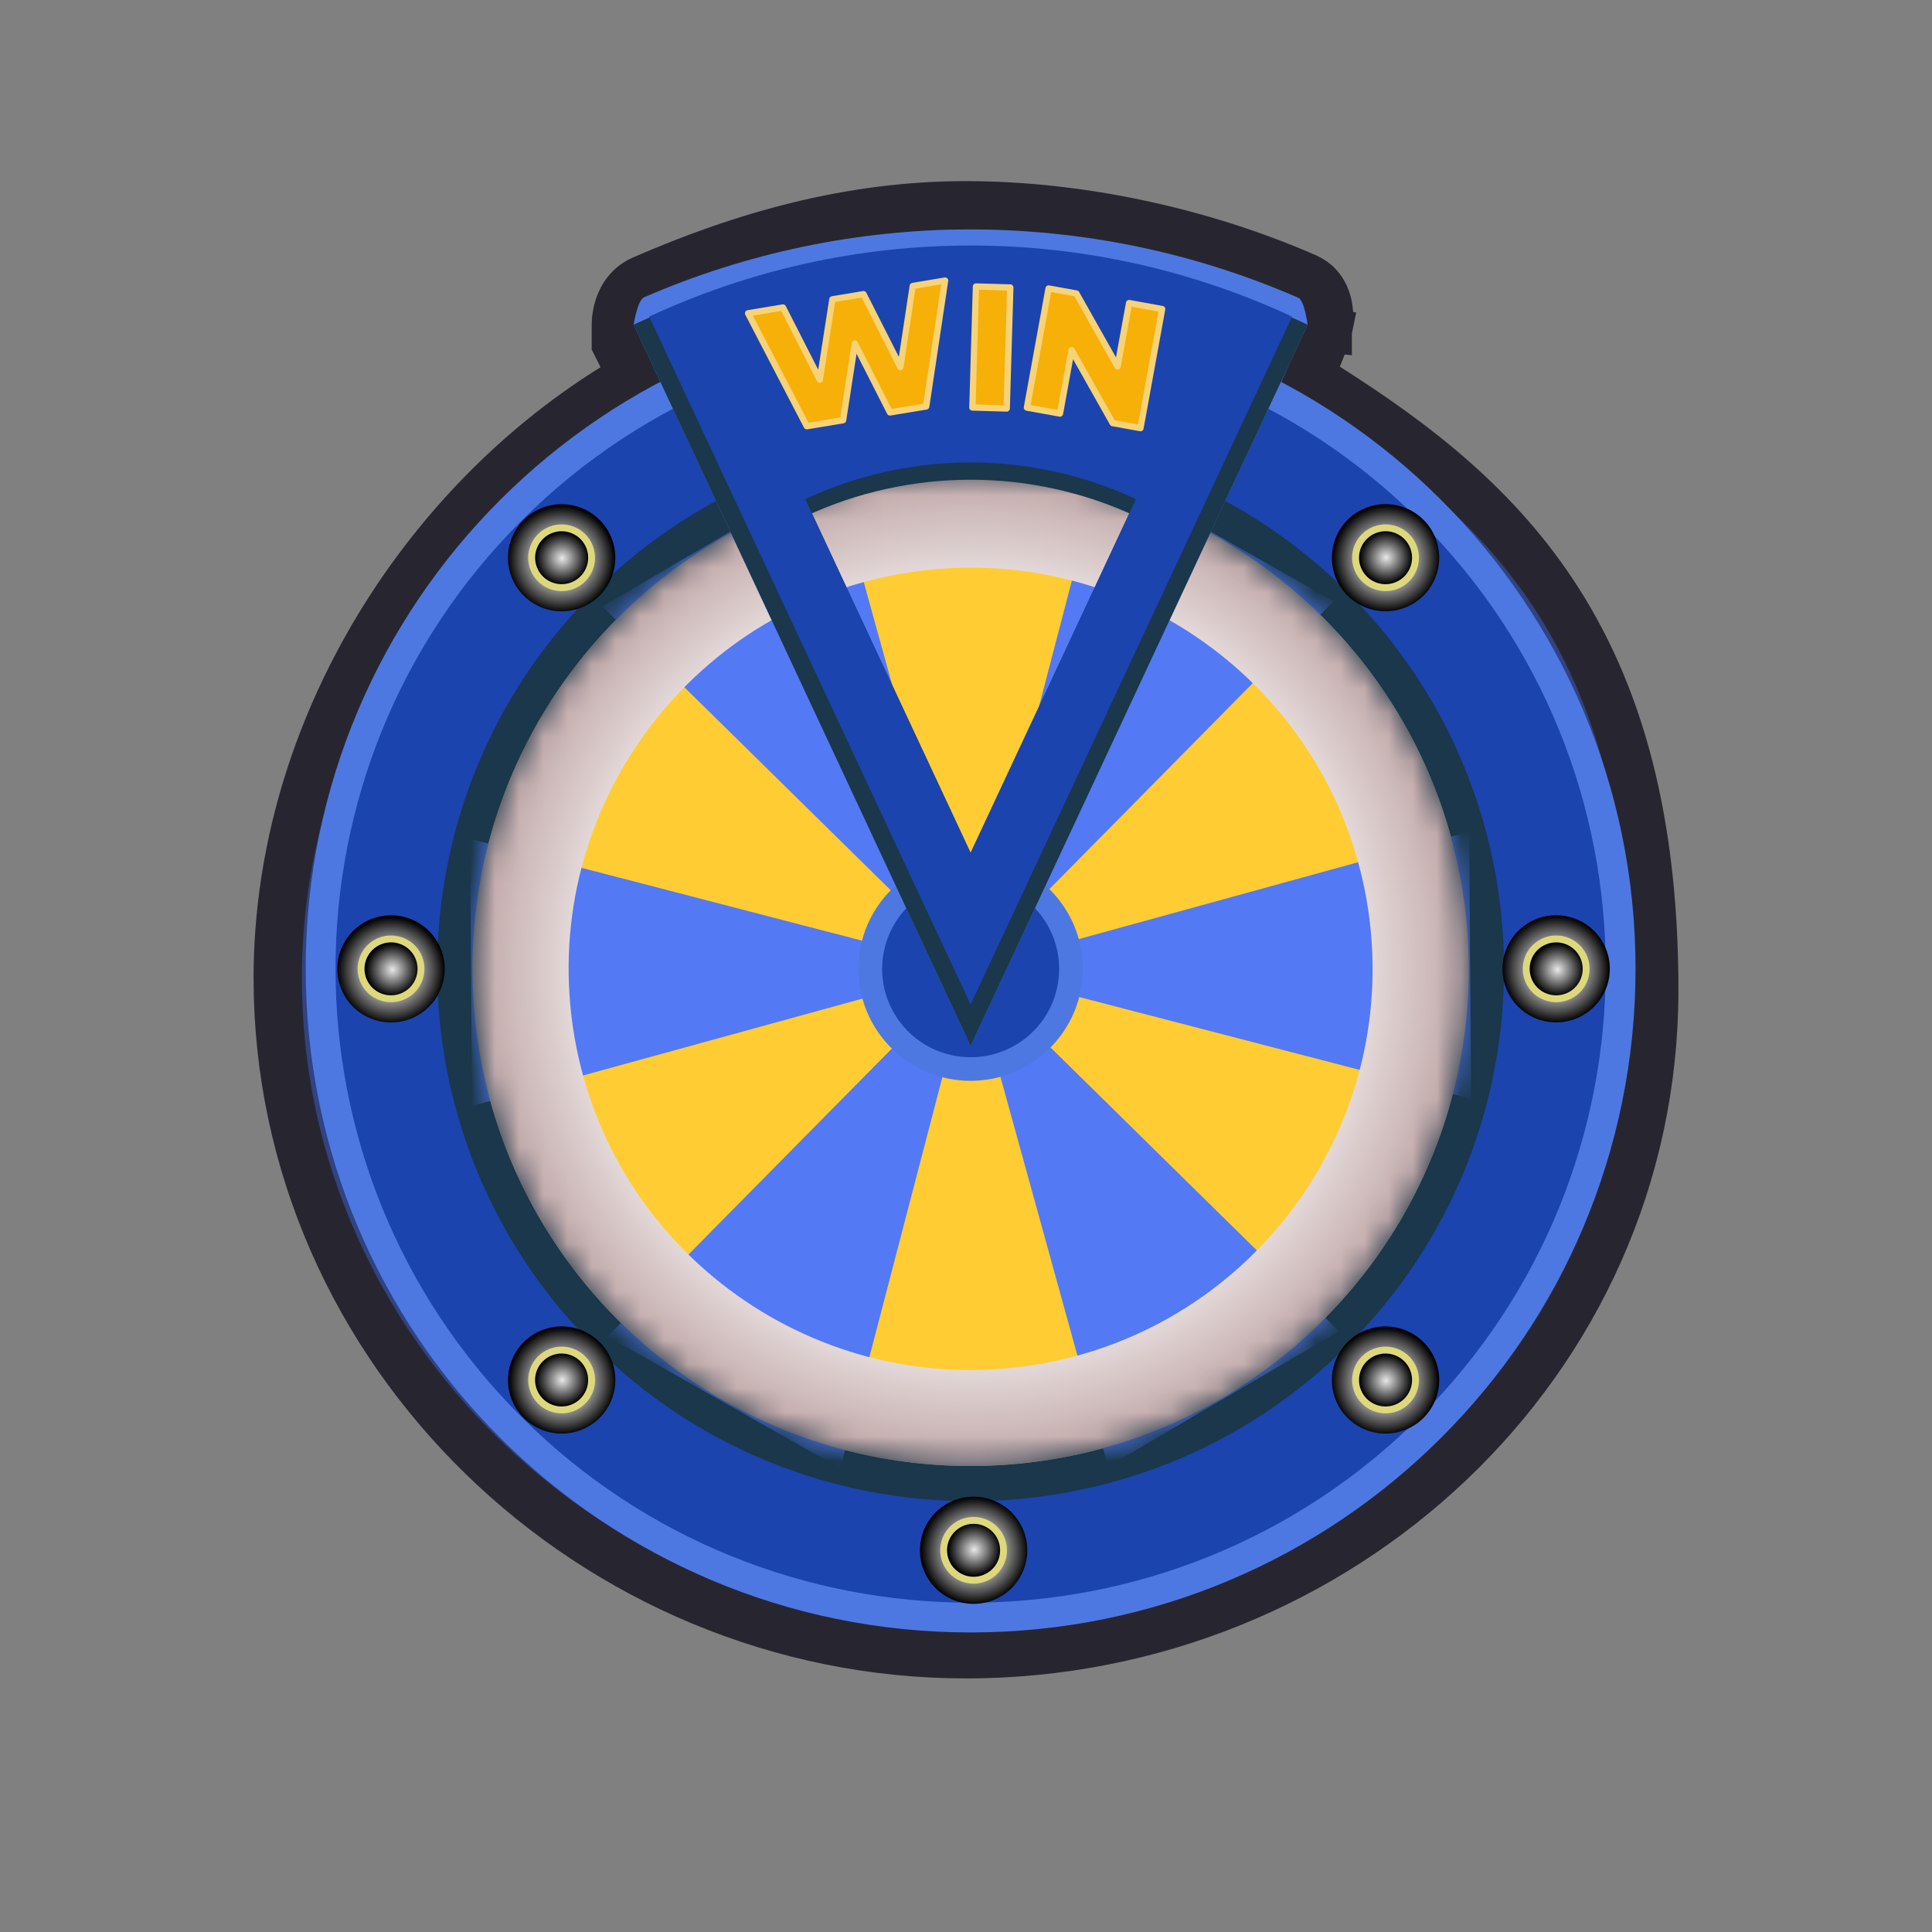
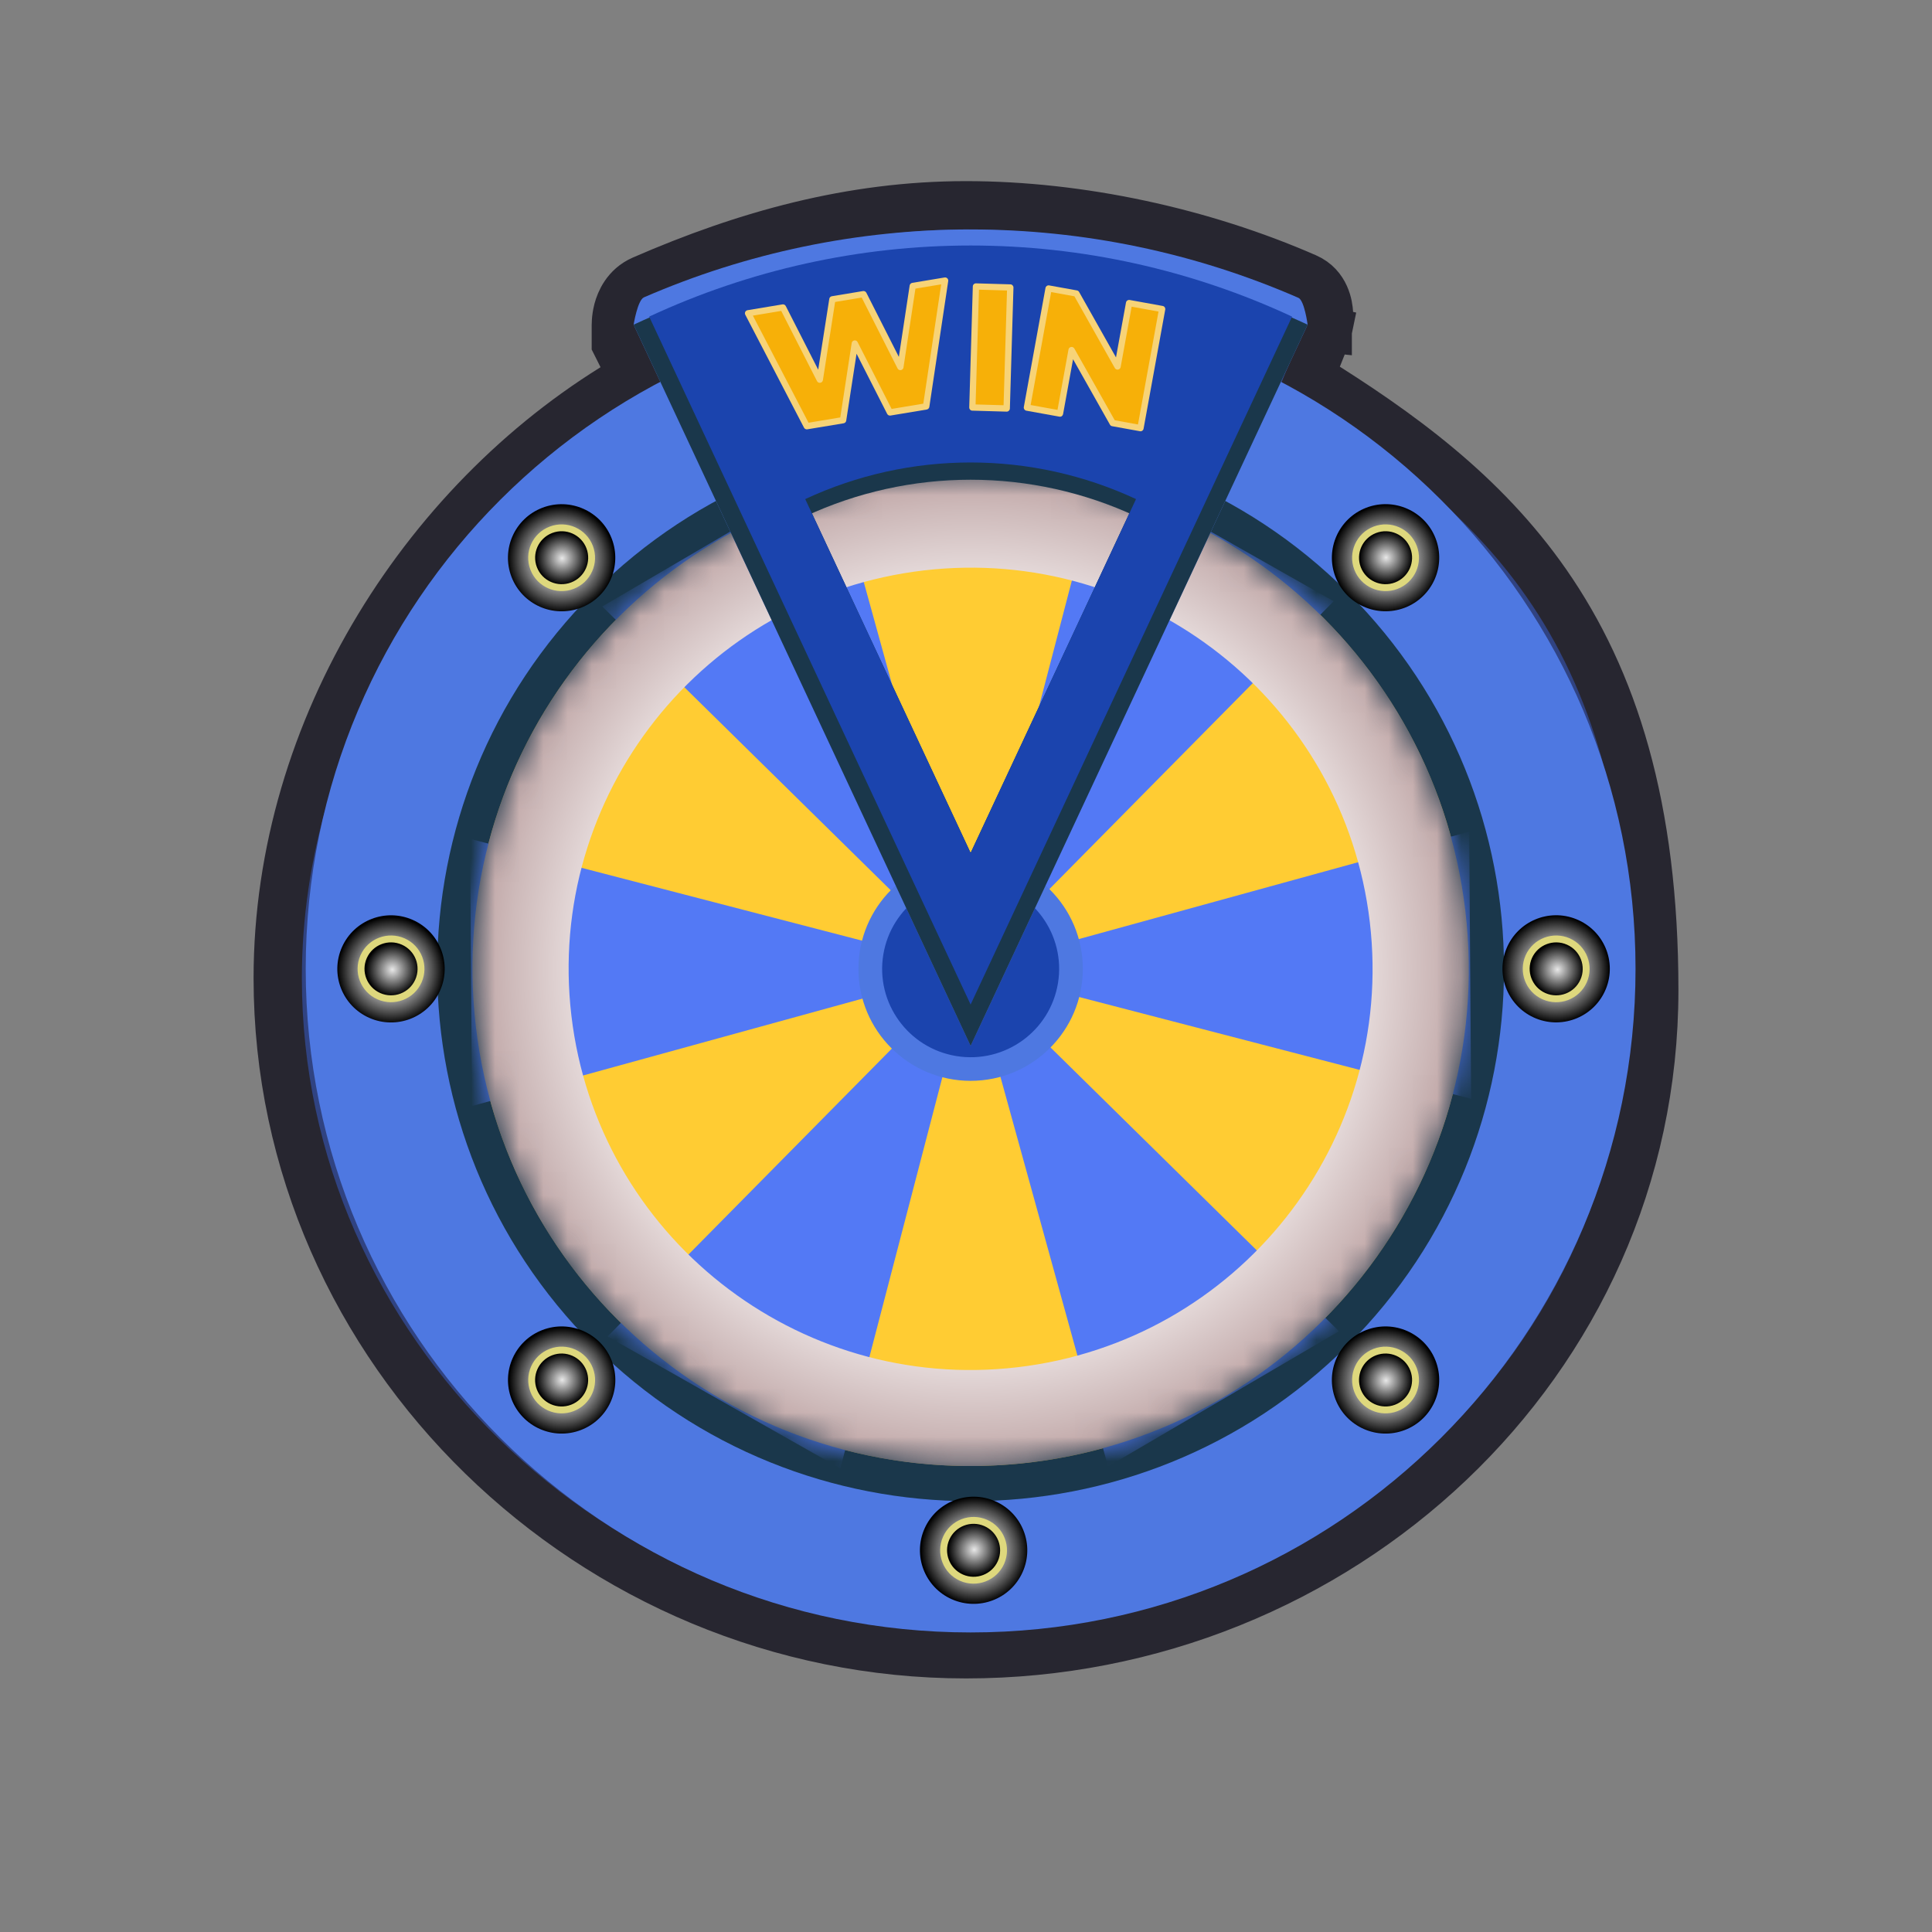
<svg xmlns="http://www.w3.org/2000/svg" width="80" height="80" viewBox="0 0 80 80" fill="none">
  <rect x="0" y="0" width="80" height="80" fill="#808080" stroke="none" />
  <path d="M54 13.5C54.977 13.711 54.977 13.711 54.978 13.711L54.978 13.71L54.978 13.709L54.978 13.706L54.98 13.699L54.983 13.682C54.986 13.669 54.989 13.652 54.993 13.632C54.999 13.592 55.008 13.539 55.015 13.476C55.029 13.353 55.043 13.175 55.031 12.975C55.014 12.67 54.905 11.843 54.096 11.489C49.779 9.598 44.713 8.5 40 8.5C35.252 8.5 30.864 9.725 26.6 11.583C25.924 11.878 25.675 12.486 25.583 12.832C25.534 13.019 25.514 13.188 25.506 13.307C25.501 13.368 25.5 13.42 25.5 13.46C25.5 13.48 25.5 13.497 25.5 13.511L25.5 13.513V14V14.236L25.606 14.447L26.176 15.588C17.741 20.441 11.5 30.11 11.5 40.5C11.5 55.964 24.559 68.5 40 68.5C55.416 68.5 68.5 56.488 68.5 41C68.5 33.399 66.811 28.138 64.032 24.146C61.436 20.418 57.945 17.883 54.242 15.588L54.928 13.871L54.96 13.793L54.977 13.711L54 13.5Z" fill="#304382" stroke="#272630" stroke-width="2" />
  <path d="M40.191 67.596C55.397 67.596 67.724 55.294 67.724 40.118C67.724 24.943 55.397 12.64 40.191 12.64C24.986 12.64 12.659 24.943 12.659 40.118C12.659 55.294 24.986 67.596 40.191 67.596Z" fill="#4E78E1" />
-   <path d="M58.787 58.676C69.057 48.426 69.057 31.808 58.787 21.559C48.517 11.309 31.866 11.309 21.596 21.559C11.326 31.808 11.326 48.426 21.596 58.676C31.866 68.926 48.517 68.926 58.787 58.676Z" fill="#1B44AE" />
  <path d="M55.809 55.704C64.434 47.096 64.434 33.139 55.809 24.531C47.184 15.922 33.199 15.922 24.574 24.531C15.948 33.139 15.948 47.096 24.574 55.704C33.199 64.312 47.184 64.312 55.809 55.704Z" fill="#1A374B" />
  <path d="M40.191 60.704C51.583 60.704 60.818 51.487 60.818 40.118C60.818 28.749 51.583 19.532 40.191 19.532C28.8 19.532 19.565 28.749 19.565 40.118C19.565 51.487 28.8 60.704 40.191 60.704Z" fill="#1A374B" />
  <mask id="mask0_7035_56743" style="mask-type:luminance" maskUnits="userSpaceOnUse" x="19" y="19" width="42" height="42">
    <path d="M40.191 60.704C51.583 60.704 60.818 51.487 60.818 40.118C60.818 28.749 51.583 19.532 40.191 19.532C28.8 19.532 19.565 28.749 19.565 40.118C19.565 51.487 28.8 60.704 40.191 60.704Z" fill="white" />
  </mask>
  <g mask="url(#mask0_7035_56743)">
    <path d="M40.191 60.704C51.583 60.704 60.818 51.487 60.818 40.118C60.818 28.749 51.583 19.532 40.191 19.532C28.8 19.532 19.565 28.749 19.565 40.118C19.565 51.487 28.8 60.704 40.191 60.704Z" fill="#FFCC33" />
    <path d="M55.224 24.896L40.191 40.118L45.585 19.434L55.224 24.896Z" fill="#5379F5" />
    <path d="M60.837 34.437L40.191 40.118L60.917 45.501L60.837 34.437Z" fill="#5379F5" />
    <path d="M55.444 55.123L40.191 40.118L45.882 60.723L55.444 55.123Z" fill="#5379F5" />
-     <path d="M34.797 60.804L40.191 40.118L25.157 55.34L34.797 60.804Z" fill="#5379F5" />
+     <path d="M34.797 60.804L40.191 40.118L25.157 55.34Z" fill="#5379F5" />
    <path d="M19.544 45.799L40.191 40.118L19.465 34.736L19.544 45.799Z" fill="#5379F5" />
    <path d="M24.939 25.113L40.191 40.118L34.499 19.513L24.939 25.113Z" fill="#5379F5" />
    <path style="mix-blend-mode:multiply" d="M60.678 37.721C59.352 26.429 49.104 18.349 37.79 19.672C26.475 20.996 18.378 31.223 19.705 42.515C21.031 53.807 31.279 61.888 42.593 60.564C53.908 59.24 62.005 49.014 60.678 37.721ZM42.129 56.615C32.999 57.683 24.731 51.163 23.66 42.052C22.59 32.941 29.123 24.688 38.253 23.62C47.382 22.552 55.651 29.072 56.721 38.183C57.791 47.294 51.258 55.547 42.129 56.615Z" fill="url(#paint0_radial_7035_56743)" />
  </g>
  <path d="M40.191 44.755C42.757 44.755 44.837 42.679 44.837 40.118C44.837 37.557 42.757 35.482 40.191 35.482C37.626 35.482 35.546 37.557 35.546 40.118C35.546 42.679 37.626 44.755 40.191 44.755Z" fill="#4E78E1" />
  <path d="M43.809 40.706C44.134 38.712 42.777 36.834 40.779 36.51C38.782 36.187 36.9 37.541 36.575 39.534C36.251 41.528 37.608 43.406 39.605 43.73C41.603 44.054 43.485 42.7 43.809 40.706Z" fill="#1B44AE" />
  <path d="M53.763 12.332C49.486 10.466 44.864 9.501 40.19 9.501C35.516 9.501 30.929 10.46 26.665 12.312C26.399 12.428 26.237 13.444 26.237 13.444L40.191 43.309L54.146 13.444C54.146 13.444 54.014 12.442 53.764 12.332H53.763ZM40.191 35.323L33.343 20.667C35.487 19.669 37.825 19.151 40.191 19.151C42.558 19.151 44.895 19.669 47.04 20.667L40.191 35.323Z" fill="#4E78E1" />
  <path d="M40.191 10.356C35.371 10.356 30.607 11.41 26.237 13.444L40.191 43.309L54.146 13.444C49.777 11.41 45.014 10.356 40.191 10.356ZM33.343 20.666C35.487 19.667 37.825 19.15 40.191 19.15C42.558 19.15 44.895 19.667 47.04 20.666L40.191 35.321L33.343 20.666Z" fill="#1A374B" />
  <path d="M40.191 10.88C35.593 10.88 31.05 11.885 26.881 13.825L40.191 42.31L53.502 13.825C49.334 11.885 44.791 10.88 40.191 10.88ZM33.343 21.38C35.487 20.382 37.825 19.864 40.191 19.864C42.558 19.864 44.895 20.382 47.04 21.38L40.191 36.036L33.343 21.38Z" fill="#1A374B" />
  <path d="M40.191 10.166C35.593 10.166 31.05 11.171 26.881 13.11L40.191 41.596L53.502 13.11C49.334 11.171 44.791 10.166 40.191 10.166ZM33.343 20.666C35.487 19.667 37.825 19.15 40.191 19.15C42.558 19.15 44.895 19.667 47.04 20.666L40.191 35.321L33.343 20.666Z" fill="#1B44AE" />
  <path d="M39.131 11.615L38.348 16.826L36.848 17.075L35.398 14.223L34.91 17.398L33.408 17.647L30.976 12.969L32.42 12.729L33.946 15.721L34.466 12.39L35.754 12.175L37.284 15.196L37.793 11.837L39.131 11.615Z" fill="#F7B008" />
  <path d="M33.408 17.779C33.361 17.779 33.314 17.752 33.292 17.709L30.86 13.031C30.841 12.994 30.841 12.95 30.86 12.913C30.879 12.877 30.914 12.85 30.956 12.844L32.4 12.604C32.457 12.594 32.511 12.623 32.538 12.674L33.88 15.307L34.339 12.374C34.346 12.318 34.391 12.275 34.447 12.266L35.735 12.052C35.791 12.042 35.846 12.071 35.873 12.121L37.219 14.777L37.667 11.821C37.675 11.766 37.72 11.721 37.776 11.712L39.113 11.49C39.154 11.483 39.196 11.496 39.226 11.525C39.256 11.553 39.269 11.596 39.264 11.637L38.482 16.848C38.474 16.904 38.429 16.948 38.374 16.958L36.874 17.207C36.816 17.217 36.761 17.188 36.735 17.137L35.468 14.647L35.04 17.42C35.032 17.475 34.987 17.52 34.932 17.528L33.43 17.777C33.43 17.777 33.416 17.779 33.41 17.779H33.408ZM31.175 13.069L33.48 17.504L34.794 17.285L35.267 14.204C35.275 14.148 35.32 14.104 35.376 14.096C35.433 14.086 35.487 14.115 35.512 14.166L36.92 16.933L38.232 16.715L38.973 11.774L37.906 11.951L37.411 15.217C37.403 15.272 37.359 15.317 37.303 15.326C37.248 15.336 37.192 15.307 37.166 15.256L35.681 12.321L34.58 12.504L34.075 15.742C34.065 15.798 34.022 15.842 33.966 15.85C33.911 15.86 33.855 15.831 33.83 15.78L32.349 12.874L31.177 13.069H31.175Z" fill="#F7D377" />
  <path d="M40.411 11.863L41.831 11.904L41.683 16.915L40.263 16.874L40.411 11.863Z" fill="#F7B008" />
  <path d="M41.683 17.045L40.26 17.004C40.225 17.004 40.193 16.988 40.169 16.963C40.145 16.937 40.133 16.904 40.134 16.869L40.282 11.858C40.282 11.823 40.298 11.791 40.323 11.768C40.349 11.744 40.382 11.731 40.417 11.733L41.837 11.774C41.909 11.775 41.966 11.836 41.965 11.907L41.817 16.918C41.815 16.988 41.756 17.045 41.687 17.045H41.683ZM40.397 16.747L41.556 16.78L41.698 12.029L40.538 11.995L40.397 16.745V16.747Z" fill="#F7D377" />
  <path d="M48.123 12.794L47.226 17.726L46.075 17.518L44.371 14.494L43.894 17.123L42.525 16.875L43.422 11.944L44.573 12.152L46.276 15.175L46.754 12.547L48.123 12.794Z" fill="#F7B008" />
  <path d="M47.226 17.858C47.226 17.858 47.21 17.858 47.202 17.856L46.051 17.648C46.013 17.642 45.979 17.618 45.96 17.583L44.433 14.875L44.02 17.148C44.013 17.182 43.994 17.212 43.966 17.233C43.937 17.252 43.902 17.259 43.869 17.253L42.499 17.006C42.428 16.993 42.382 16.925 42.394 16.855L43.291 11.923C43.304 11.853 43.371 11.806 43.442 11.818L44.594 12.026C44.632 12.033 44.665 12.056 44.684 12.091L46.211 14.799L46.625 12.526C46.631 12.493 46.65 12.463 46.679 12.442C46.708 12.423 46.742 12.415 46.776 12.421L48.145 12.669C48.217 12.682 48.263 12.75 48.25 12.82L47.353 17.752C47.347 17.785 47.328 17.815 47.299 17.836C47.277 17.852 47.252 17.86 47.224 17.86L47.226 17.858ZM46.159 17.402L47.121 17.577L47.972 12.901L46.859 12.699L46.404 15.199C46.394 15.253 46.351 15.294 46.297 15.304C46.242 15.312 46.189 15.287 46.162 15.239L44.489 12.269L43.527 12.094L42.676 16.771L43.789 16.972L44.244 14.472C44.253 14.418 44.296 14.377 44.35 14.367C44.404 14.358 44.459 14.385 44.486 14.432L46.159 17.402Z" fill="#F7D377" />
  <path style="mix-blend-mode:screen" d="M66.496 40.948C66.957 39.813 66.408 38.52 65.27 38.061C64.133 37.601 62.838 38.149 62.377 39.284C61.917 40.419 62.465 41.712 63.603 42.172C64.74 42.631 66.036 42.083 66.496 40.948Z" fill="url(#paint1_radial_7035_56743)" />
  <path d="M63.174 39.556C63.484 38.86 64.303 38.547 65.001 38.856C65.699 39.166 66.013 39.983 65.703 40.68C65.392 41.377 64.573 41.69 63.875 41.38C63.177 41.071 62.864 40.253 63.174 39.556Z" fill="#DED87D" />
  <path style="mix-blend-mode:screen" d="M63.434 39.672C63.681 39.12 64.33 38.871 64.885 39.117C65.438 39.363 65.688 40.011 65.442 40.564C65.195 41.117 64.546 41.366 63.991 41.12C63.438 40.874 63.188 40.226 63.434 39.672Z" fill="url(#paint2_radial_7035_56743)" />
  <path style="mix-blend-mode:screen" d="M14.161 39.217C14.66 38.098 15.974 37.594 17.095 38.093C18.216 38.591 18.72 39.902 18.221 41.021C17.721 42.14 16.408 42.644 15.287 42.145C14.165 41.647 13.661 40.336 14.161 39.217Z" fill="url(#paint3_radial_7035_56743)" />
  <path d="M14.927 39.556C15.237 38.859 16.056 38.547 16.755 38.856C17.453 39.166 17.766 39.983 17.456 40.68C17.146 41.377 16.327 41.69 15.628 41.38C14.93 41.071 14.617 40.253 14.927 39.556Z" fill="#DED87D" />
  <path style="mix-blend-mode:screen" d="M15.188 39.672C15.434 39.12 16.083 38.87 16.638 39.117C17.194 39.363 17.442 40.01 17.195 40.564C16.949 41.117 16.3 41.366 15.745 41.12C15.191 40.874 14.941 40.226 15.188 39.672Z" fill="url(#paint4_radial_7035_56743)" />
  <path style="mix-blend-mode:screen" d="M56.576 55.072C57.721 54.634 59.007 55.204 59.447 56.349C59.886 57.492 59.315 58.774 58.169 59.214C57.023 59.652 55.738 59.082 55.298 57.938C54.859 56.795 55.43 55.512 56.576 55.072Z" fill="url(#paint5_radial_7035_56743)" />
  <path d="M56.877 55.853C57.591 55.58 58.391 55.936 58.665 56.649C58.938 57.361 58.582 58.16 57.868 58.433C57.154 58.706 56.354 58.35 56.08 57.638C55.807 56.925 56.163 56.126 56.877 55.853Z" fill="#DED87D" />
  <path style="mix-blend-mode:screen" d="M56.979 56.12C57.545 55.903 58.18 56.185 58.398 56.75C58.615 57.315 58.332 57.949 57.766 58.166C57.2 58.383 56.565 58.101 56.347 57.536C56.13 56.971 56.413 56.337 56.979 56.12Z" fill="url(#paint6_radial_7035_56743)" />
  <path style="mix-blend-mode:screen" d="M22.459 21.025C23.605 20.587 24.89 21.157 25.33 22.301C25.769 23.444 25.198 24.726 24.052 25.166C22.906 25.604 21.621 25.034 21.181 23.89C20.742 22.747 21.313 21.465 22.459 21.025Z" fill="url(#paint7_radial_7035_56743)" />
  <path d="M22.76 21.806C23.474 21.533 24.274 21.888 24.548 22.601C24.821 23.314 24.465 24.112 23.751 24.385C23.037 24.658 22.237 24.303 21.963 23.59C21.69 22.877 22.046 22.079 22.76 21.806Z" fill="#DED87D" />
  <path style="mix-blend-mode:screen" d="M22.863 22.071C23.43 21.853 24.064 22.136 24.282 22.701C24.5 23.266 24.217 23.899 23.651 24.117C23.084 24.334 22.45 24.052 22.232 23.487C22.014 22.922 22.297 22.288 22.863 22.071Z" fill="url(#paint8_radial_7035_56743)" />
  <path style="mix-blend-mode:screen" d="M55.298 23.888C54.859 22.745 55.43 21.463 56.576 21.023C57.721 20.585 59.007 21.155 59.447 22.299C59.886 23.442 59.315 24.725 58.169 25.164C57.023 25.602 55.738 25.033 55.298 23.888Z" fill="url(#paint9_radial_7035_56743)" />
  <path d="M56.08 23.59C55.807 22.877 56.163 22.079 56.877 21.806C57.591 21.532 58.391 21.888 58.665 22.601C58.938 23.314 58.582 24.112 57.868 24.385C57.154 24.658 56.354 24.302 56.08 23.59Z" fill="#DED87D" />
  <path style="mix-blend-mode:screen" d="M56.347 23.486C56.13 22.922 56.413 22.288 56.979 22.071C57.545 21.853 58.18 22.136 58.398 22.701C58.615 23.266 58.332 23.899 57.766 24.117C57.2 24.334 56.565 24.052 56.347 23.486Z" fill="url(#paint10_radial_7035_56743)" />
  <path style="mix-blend-mode:screen" d="M21.182 57.938C20.743 56.795 21.314 55.512 22.461 55.072C23.606 54.634 24.891 55.204 25.332 56.349C25.771 57.492 25.2 58.774 24.053 59.214C22.908 59.652 21.623 59.082 21.182 57.938Z" fill="url(#paint11_radial_7035_56743)" />
  <path d="M21.965 57.638C21.691 56.925 22.047 56.126 22.762 55.853C23.476 55.58 24.276 55.936 24.549 56.649C24.823 57.361 24.467 58.16 23.753 58.433C23.038 58.706 22.238 58.35 21.965 57.638Z" fill="#DED87D" />
  <path style="mix-blend-mode:screen" d="M22.23 57.536C22.013 56.971 22.296 56.337 22.862 56.12C23.428 55.903 24.063 56.185 24.281 56.75C24.498 57.315 24.215 57.949 23.649 58.166C23.083 58.383 22.448 58.101 22.23 57.536Z" fill="url(#paint12_radial_7035_56743)" />
  <path style="mix-blend-mode:screen" d="M39.41 66.22C38.289 65.722 37.785 64.41 38.285 63.291C38.784 62.172 40.098 61.669 41.219 62.167C42.34 62.666 42.844 63.977 42.345 65.096C41.846 66.215 40.532 66.718 39.41 66.22Z" fill="url(#paint13_radial_7035_56743)" />
  <path d="M39.751 65.457C39.053 65.147 38.739 64.329 39.05 63.633C39.36 62.936 40.179 62.623 40.877 62.933C41.575 63.242 41.888 64.06 41.578 64.757C41.268 65.453 40.449 65.766 39.751 65.457Z" fill="#DED87D" />
  <path style="mix-blend-mode:screen" d="M39.867 65.196C39.314 64.95 39.064 64.302 39.31 63.749C39.557 63.196 40.206 62.947 40.761 63.193C41.314 63.439 41.564 64.087 41.318 64.641C41.071 65.193 40.422 65.442 39.867 65.196Z" fill="url(#paint14_radial_7035_56743)" />
  <defs>
    <radialGradient id="paint0_radial_7035_56743" cx="0" cy="0" r="1" gradientUnits="userSpaceOnUse" gradientTransform="translate(40.191 40.118) scale(20.628 20.587)">
      <stop offset="0.47" stop-color="white" />
      <stop offset="0.57" stop-color="#FBFAFA" />
      <stop offset="0.69" stop-color="#F2EDED" />
      <stop offset="0.81" stop-color="#E3D7D7" />
      <stop offset="0.93" stop-color="#CDB9B9" />
      <stop offset="1" stop-color="#BFA5A5" />
    </radialGradient>
    <radialGradient id="paint1_radial_7035_56743" cx="0" cy="0" r="1" gradientUnits="userSpaceOnUse" gradientTransform="translate(64.431 40.144) rotate(-156.042) scale(2.221 2.218)">
      <stop offset="0.1" stop-color="#E8E8E8" />
      <stop offset="0.19" stop-color="#E1E1E1" />
      <stop offset="0.31" stop-color="#CECECE" />
      <stop offset="0.45" stop-color="#AEAEAE" />
      <stop offset="0.62" stop-color="#838383" />
      <stop offset="0.79" stop-color="#4B4B4B" />
      <stop offset="0.98" stop-color="#080808" />
      <stop offset="1" />
    </radialGradient>
    <radialGradient id="paint2_radial_7035_56743" cx="0" cy="0" r="1" gradientUnits="userSpaceOnUse" gradientTransform="translate(64.492 40.148) rotate(156.841) scale(1.097 1.096)">
      <stop stop-color="#E8E8E8" />
      <stop offset="1" />
    </radialGradient>
    <radialGradient id="paint3_radial_7035_56743" cx="0" cy="0" r="1" gradientUnits="userSpaceOnUse" gradientTransform="translate(16.191 40.185) rotate(-156.042) scale(2.221 2.218)">
      <stop offset="0.1" stop-color="#E8E8E8" />
      <stop offset="0.19" stop-color="#E1E1E1" />
      <stop offset="0.31" stop-color="#CECECE" />
      <stop offset="0.45" stop-color="#AEAEAE" />
      <stop offset="0.62" stop-color="#838383" />
      <stop offset="0.79" stop-color="#4B4B4B" />
      <stop offset="0.98" stop-color="#080808" />
      <stop offset="1" />
    </radialGradient>
    <radialGradient id="paint4_radial_7035_56743" cx="0" cy="0" r="1" gradientUnits="userSpaceOnUse" gradientTransform="translate(16.247 40.151) rotate(156.841) scale(1.097 1.096)">
      <stop stop-color="#E8E8E8" />
      <stop offset="1" />
    </radialGradient>
    <radialGradient id="paint5_radial_7035_56743" cx="0" cy="0" r="1" gradientUnits="userSpaceOnUse" gradientTransform="translate(57.353 57.196) rotate(-111.038) scale(2.218 2.221)">
      <stop offset="0.1" stop-color="#E8E8E8" />
      <stop offset="0.19" stop-color="#E1E1E1" />
      <stop offset="0.31" stop-color="#CECECE" />
      <stop offset="0.45" stop-color="#AEAEAE" />
      <stop offset="0.62" stop-color="#838383" />
      <stop offset="0.79" stop-color="#4B4B4B" />
      <stop offset="0.98" stop-color="#080808" />
      <stop offset="1" />
    </radialGradient>
    <radialGradient id="paint6_radial_7035_56743" cx="0" cy="0" r="1" gradientUnits="userSpaceOnUse" gradientTransform="translate(57.392 57.164) rotate(-158.239) scale(1.097 1.096)">
      <stop stop-color="#E8E8E8" />
      <stop offset="1" />
    </radialGradient>
    <radialGradient id="paint7_radial_7035_56743" cx="0" cy="0" r="1" gradientUnits="userSpaceOnUse" gradientTransform="translate(23.233 23.148) rotate(-111.038) scale(2.218 2.221)">
      <stop offset="0.1" stop-color="#E8E8E8" />
      <stop offset="0.19" stop-color="#E1E1E1" />
      <stop offset="0.31" stop-color="#CECECE" />
      <stop offset="0.45" stop-color="#AEAEAE" />
      <stop offset="0.62" stop-color="#838383" />
      <stop offset="0.79" stop-color="#4B4B4B" />
      <stop offset="0.98" stop-color="#080808" />
      <stop offset="1" />
    </radialGradient>
    <radialGradient id="paint8_radial_7035_56743" cx="0" cy="0" r="1" gradientUnits="userSpaceOnUse" gradientTransform="translate(23.276 23.117) rotate(-158.239) scale(1.097 1.096)">
      <stop stop-color="#E8E8E8" />
      <stop offset="1" />
    </radialGradient>
    <radialGradient id="paint9_radial_7035_56743" cx="0" cy="0" r="1" gradientUnits="userSpaceOnUse" gradientTransform="translate(57.403 23.133) rotate(159.038) scale(2.221 2.218)">
      <stop offset="0.1" stop-color="#E8E8E8" />
      <stop offset="0.19" stop-color="#E1E1E1" />
      <stop offset="0.31" stop-color="#CECECE" />
      <stop offset="0.45" stop-color="#AEAEAE" />
      <stop offset="0.62" stop-color="#838383" />
      <stop offset="0.79" stop-color="#4B4B4B" />
      <stop offset="0.98" stop-color="#080808" />
      <stop offset="1" />
    </radialGradient>
    <radialGradient id="paint10_radial_7035_56743" cx="0" cy="0" r="1" gradientUnits="userSpaceOnUse" gradientTransform="translate(57.394 23.089) rotate(111.839) scale(1.096 1.097)">
      <stop stop-color="#E8E8E8" />
      <stop offset="1" />
    </radialGradient>
    <radialGradient id="paint11_radial_7035_56743" cx="0" cy="0" r="1" gradientUnits="userSpaceOnUse" gradientTransform="translate(23.29 57.185) rotate(159.038) scale(2.221 2.218)">
      <stop offset="0.1" stop-color="#E8E8E8" />
      <stop offset="0.19" stop-color="#E1E1E1" />
      <stop offset="0.31" stop-color="#CECECE" />
      <stop offset="0.45" stop-color="#AEAEAE" />
      <stop offset="0.62" stop-color="#838383" />
      <stop offset="0.79" stop-color="#4B4B4B" />
      <stop offset="0.98" stop-color="#080808" />
      <stop offset="1" />
    </radialGradient>
    <radialGradient id="paint12_radial_7035_56743" cx="0" cy="0" r="1" gradientUnits="userSpaceOnUse" gradientTransform="translate(23.28 57.137) rotate(111.839) scale(1.096 1.097)">
      <stop stop-color="#E8E8E8" />
      <stop offset="1" />
    </radialGradient>
    <radialGradient id="paint13_radial_7035_56743" cx="0" cy="0" r="1" gradientUnits="userSpaceOnUse" gradientTransform="translate(40.354 64.213) rotate(114.042) scale(2.218 2.221)">
      <stop offset="0.1" stop-color="#E8E8E8" />
      <stop offset="0.19" stop-color="#E1E1E1" />
      <stop offset="0.31" stop-color="#CECECE" />
      <stop offset="0.45" stop-color="#AEAEAE" />
      <stop offset="0.62" stop-color="#838383" />
      <stop offset="0.79" stop-color="#4B4B4B" />
      <stop offset="0.98" stop-color="#080808" />
      <stop offset="1" />
    </radialGradient>
    <radialGradient id="paint14_radial_7035_56743" cx="0" cy="0" r="1" gradientUnits="userSpaceOnUse" gradientTransform="translate(40.343 64.17) rotate(66.759) scale(1.096 1.097)">
      <stop stop-color="#E8E8E8" />
      <stop offset="1" />
    </radialGradient>
  </defs>
</svg>